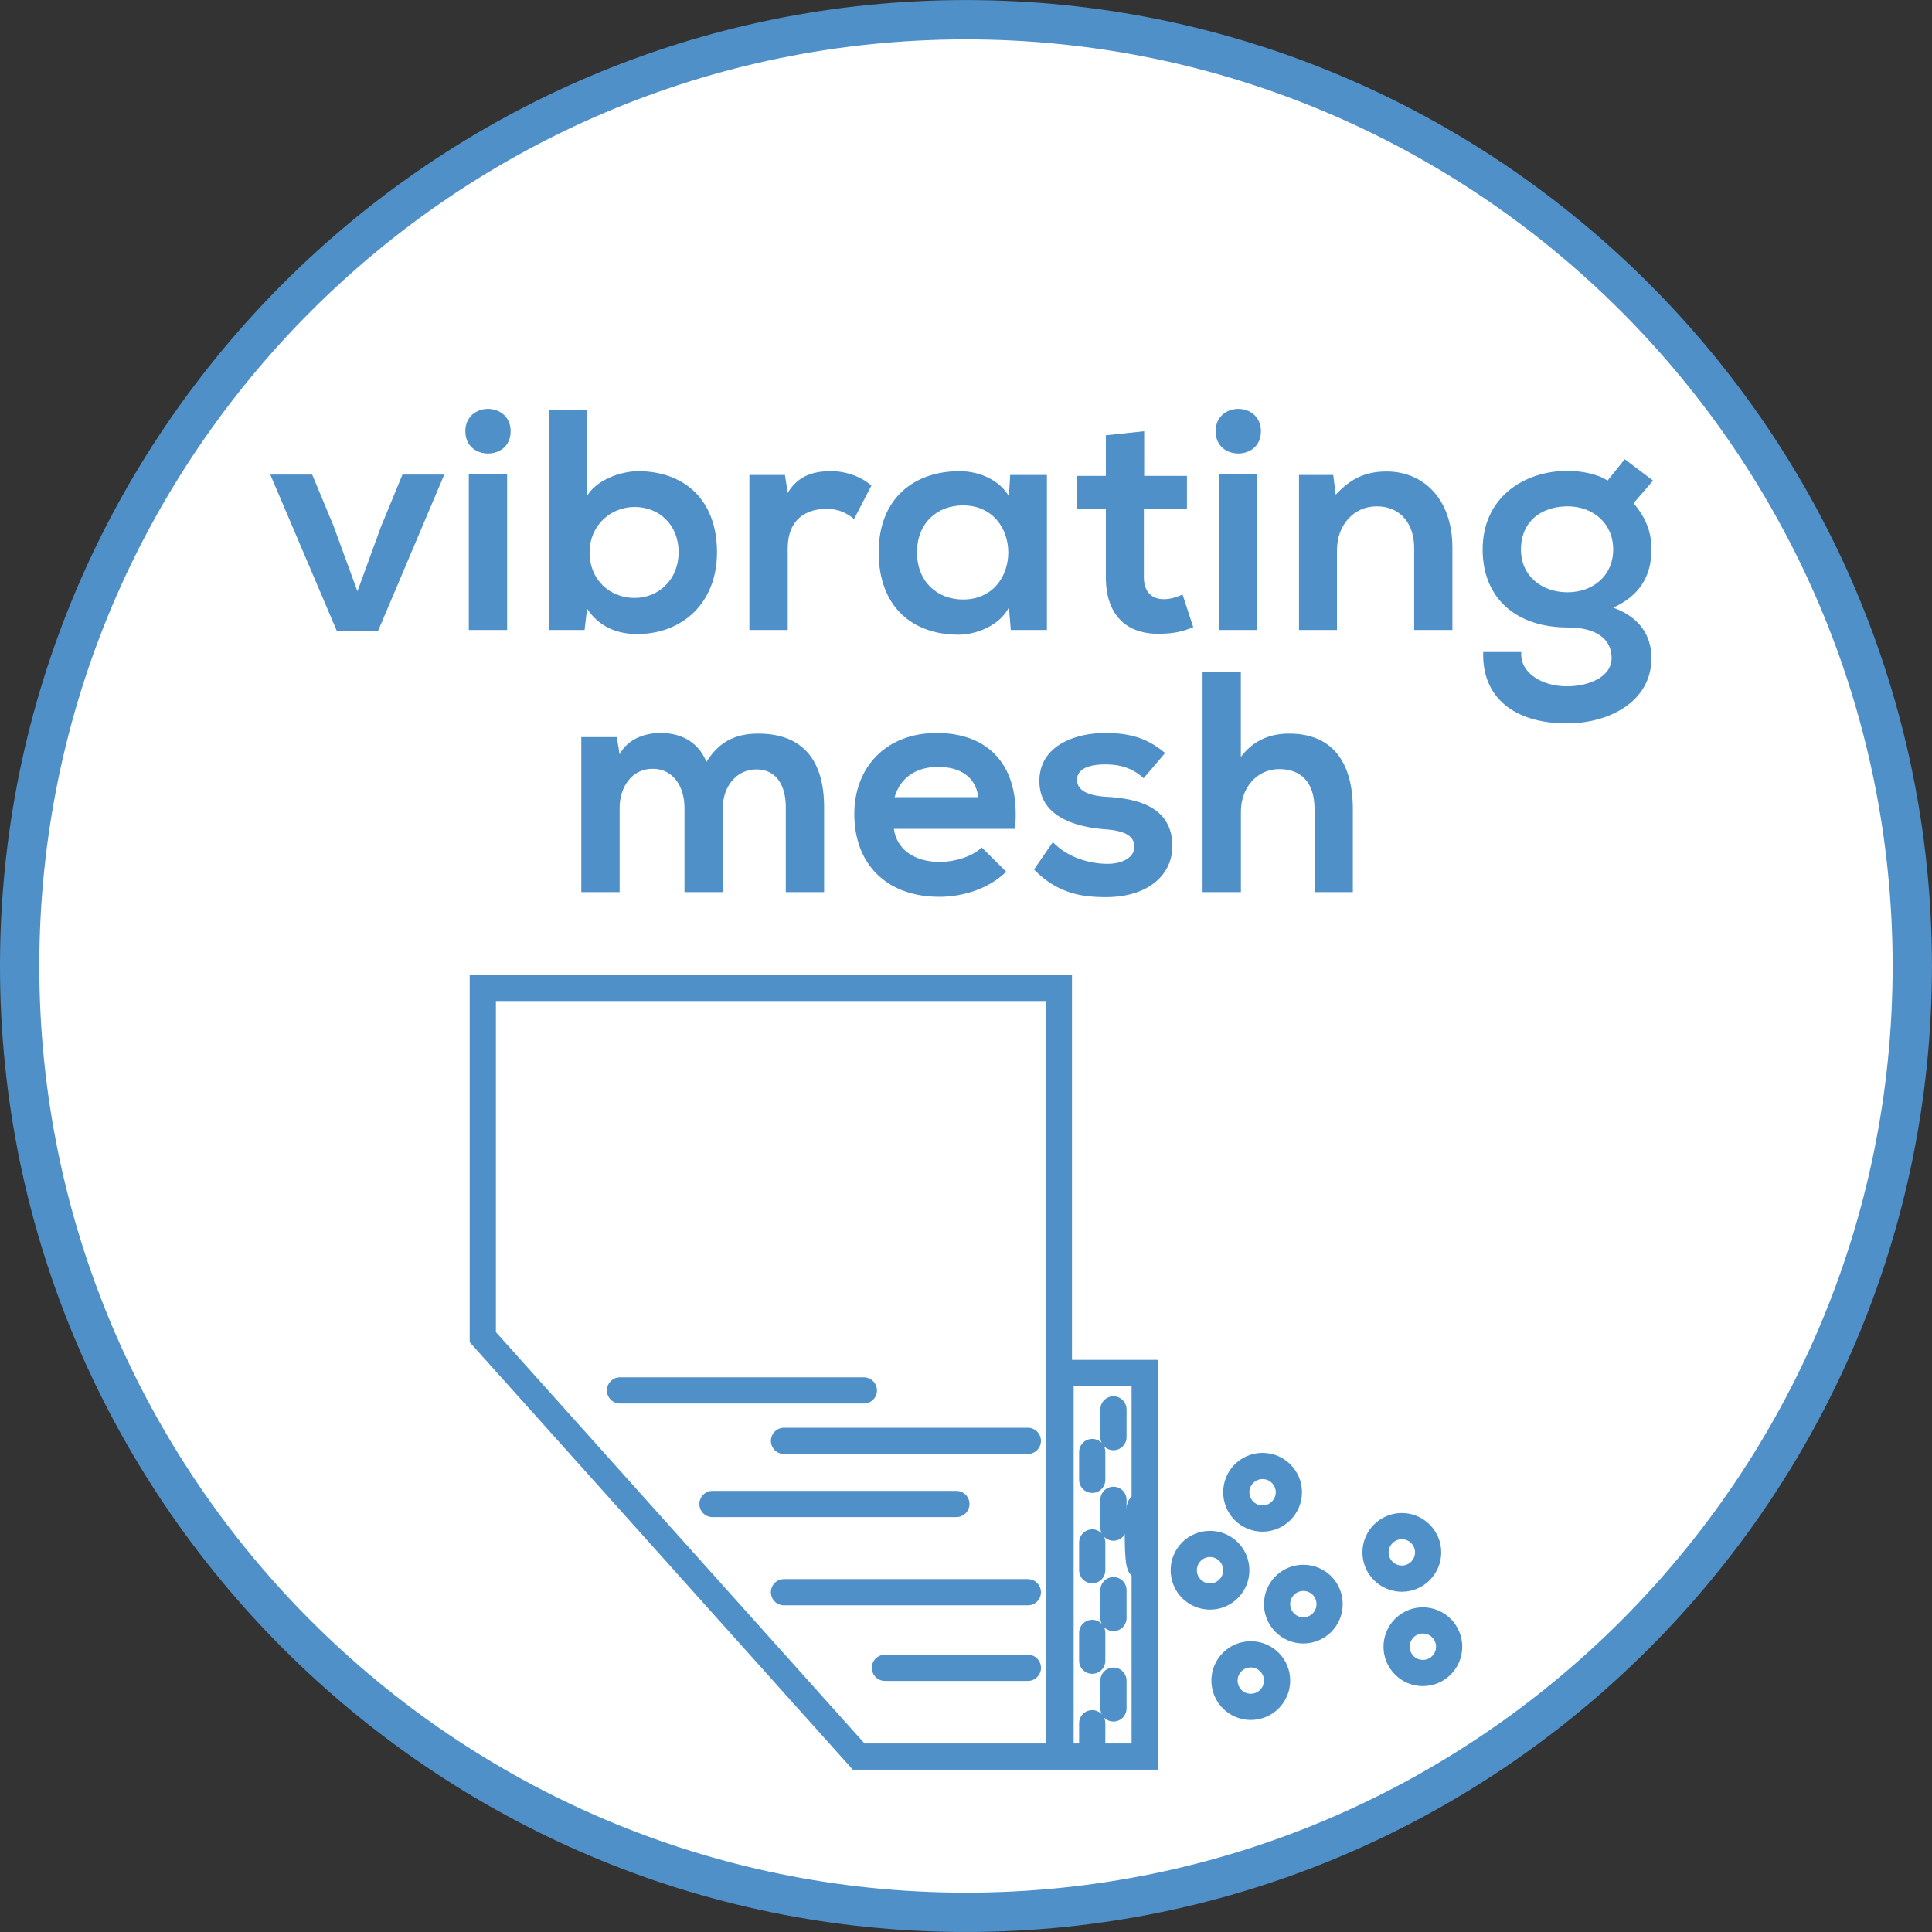
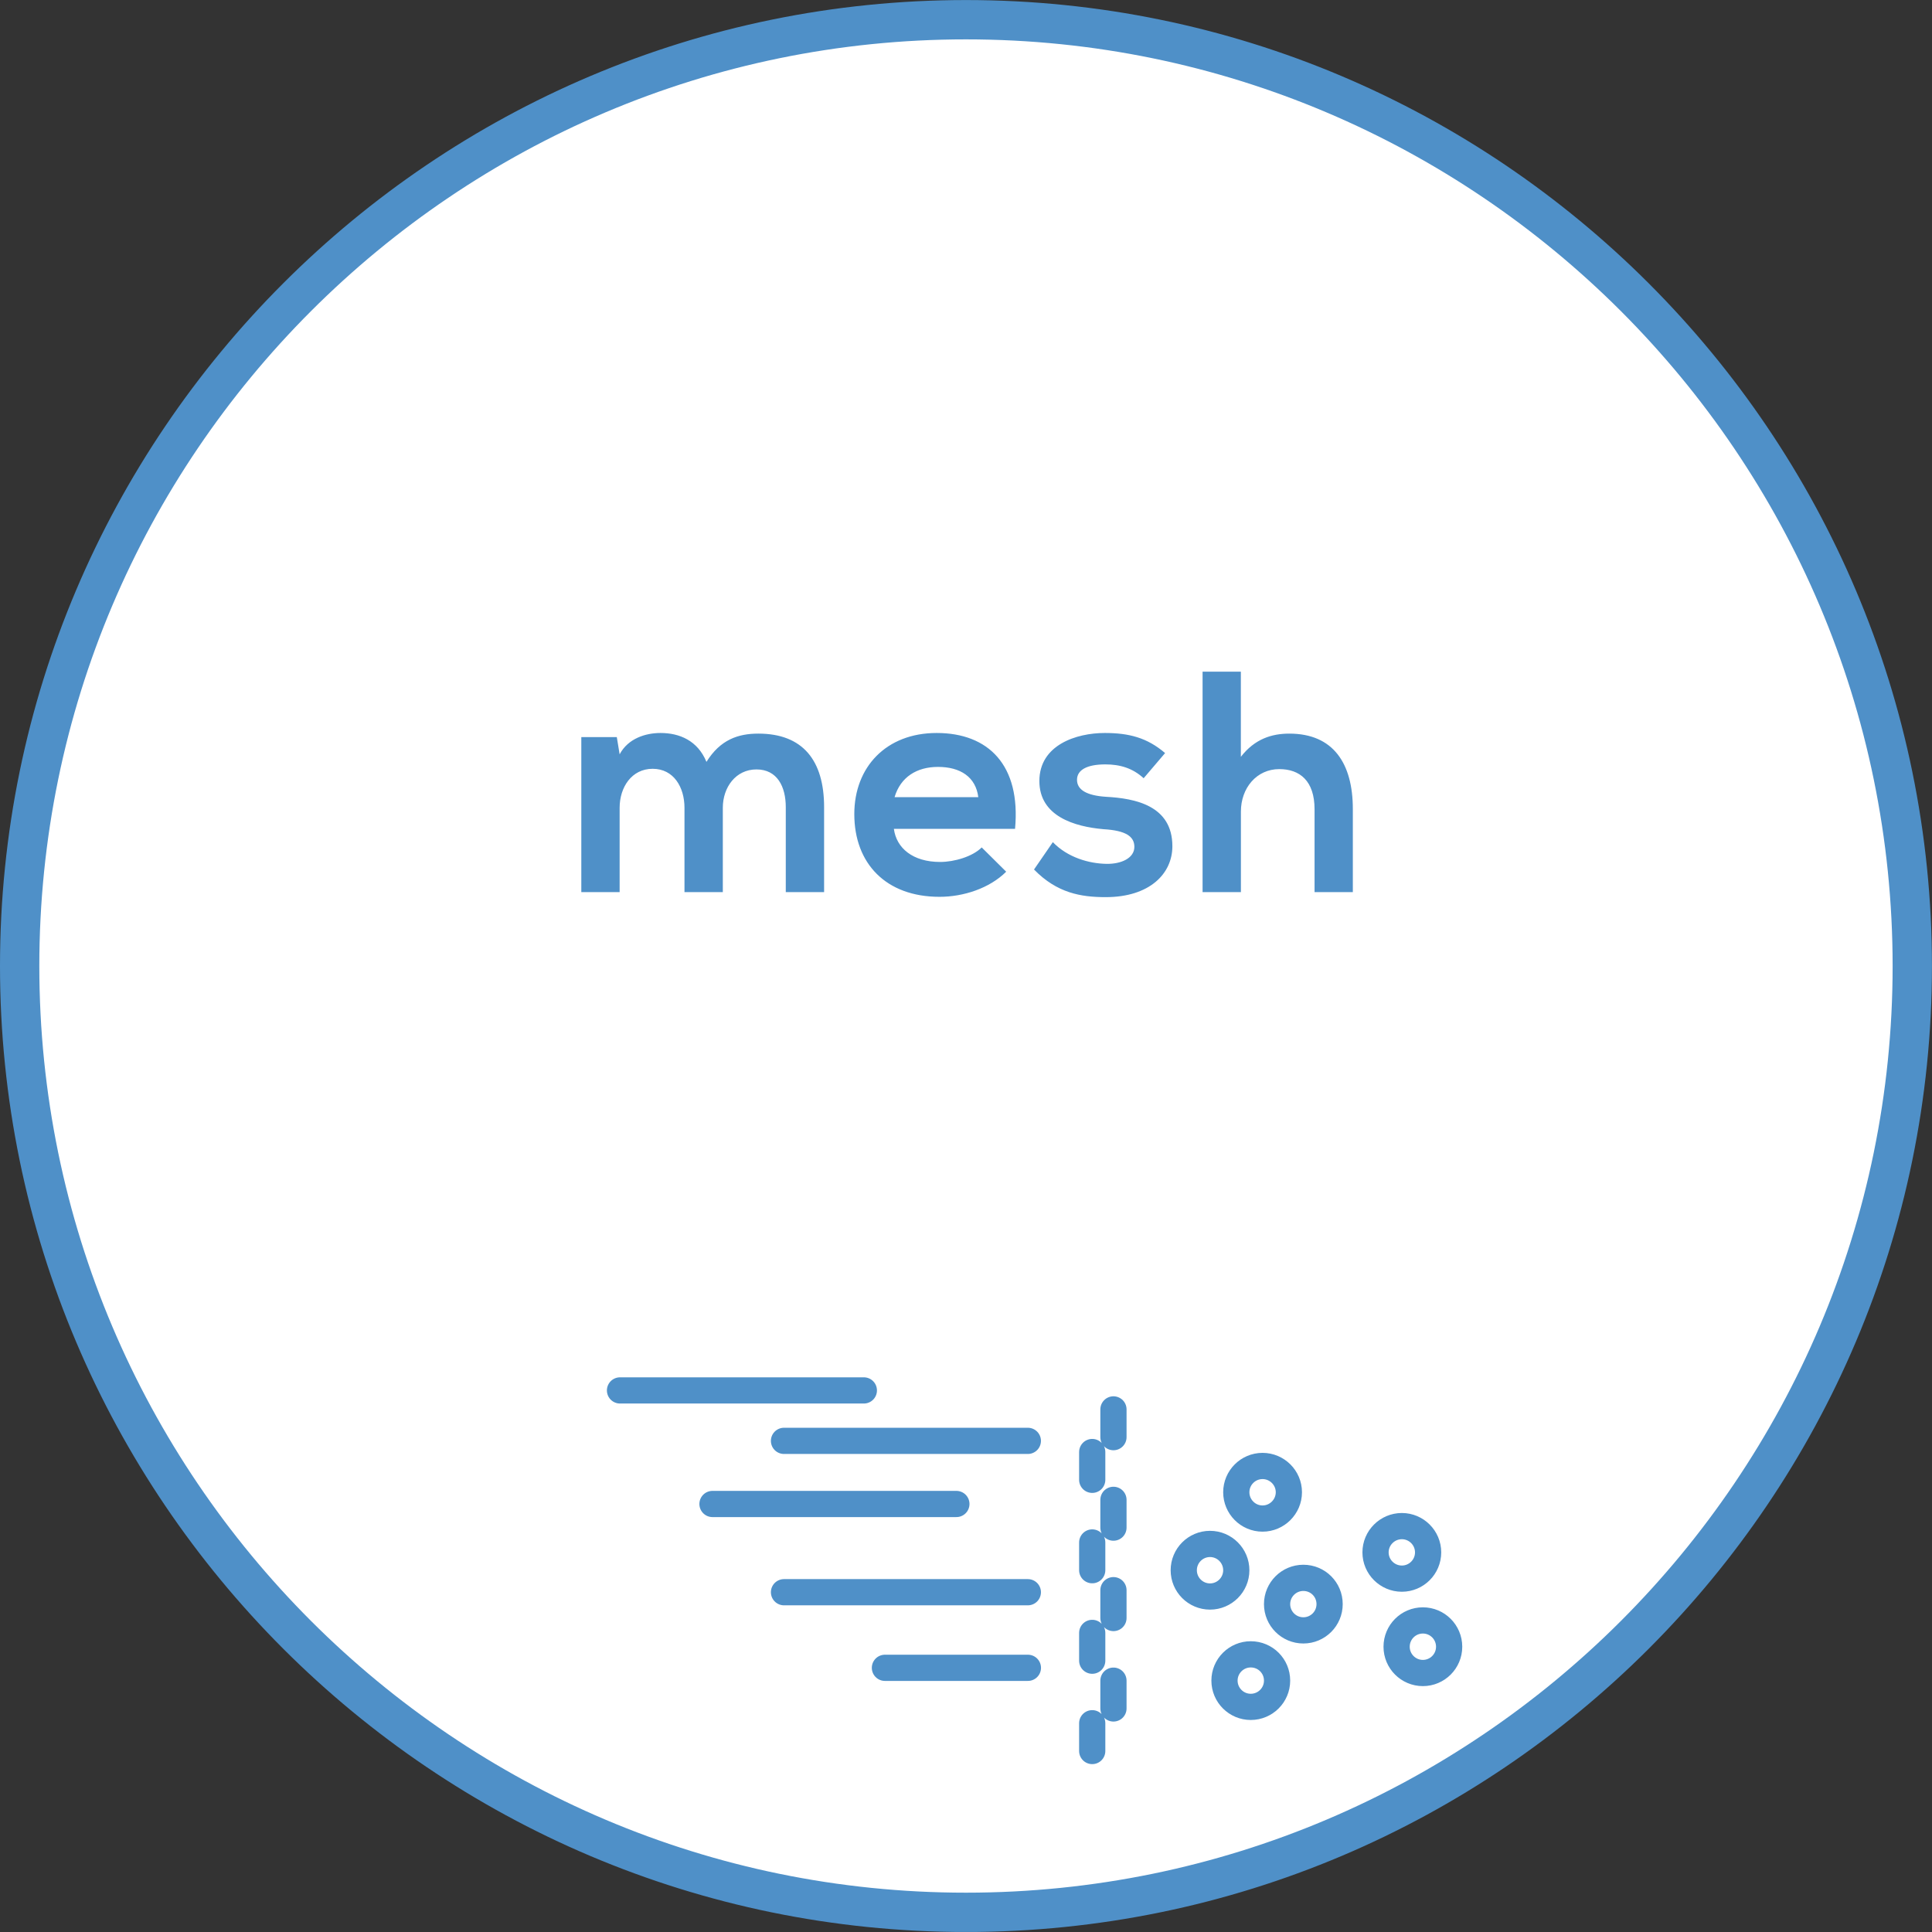
<svg xmlns="http://www.w3.org/2000/svg" xmlns:xlink="http://www.w3.org/1999/xlink" version="1.1" id="Ebene_1" x="0px" y="0px" width="36.851px" height="36.851px" viewBox="0 0 36.851 36.851" enable-background="new 0 0 36.851 36.851" xml:space="preserve">
  <rect x="0" y="0" width="36.851" height="36.851" fill="#333333" stroke="none" />
  <g>
    <defs>
      <rect id="SVGID_1_" y="0" width="36.85" height="36.85" />
    </defs>
    <clipPath id="SVGID_2_">
      <use xlink:href="#SVGID_1_" overflow="visible" />
    </clipPath>
    <path clip-path="url(#SVGID_2_)" fill="#FFFFFF" d="M18.425,36.476c9.953,0,18.05-8.097,18.05-18.05   c0-9.953-8.098-18.05-18.05-18.05c-9.953,0-18.05,8.097-18.05,18.05C0.375,28.379,8.472,36.476,18.425,36.476" />
    <path clip-path="url(#SVGID_2_)" fill="none" stroke="#4F90C8" stroke-width="0.75" stroke-miterlimit="10" d="M18.425,36.476   c9.953,0,18.05-8.097,18.05-18.05c0-9.953-8.098-18.05-18.05-18.05c-9.953,0-18.05,8.097-18.05,18.05   C0.375,28.379,8.472,36.476,18.425,36.476z" />
  </g>
-   <path fill="none" stroke="#4F90C8" stroke-width="0.5" d="M20.229,33.505h1.605v-7.317h-1.605V33.505z M20.197,33.505V18.844H9.209  v6.661l7.169,8H20.197z" />
  <path fill="none" stroke="#4F90C8" stroke-width="0.5" stroke-linecap="round" d="M16.879,31.812h2.727 M14.954,30.37h4.651   M13.59,28.687h4.652 M14.954,27.483h4.651 M11.826,26.521h4.651" />
  <g>
    <defs>
-       <rect id="SVGID_3_" y="0" width="36.85" height="36.85" />
-     </defs>
+       </defs>
    <clipPath id="SVGID_4_">
      <use xlink:href="#SVGID_3_" overflow="visible" />
    </clipPath>
    <ellipse clip-path="url(#SVGID_4_)" fill="none" stroke="#4F90C8" stroke-width="0.5" cx="21.754" cy="29.299" rx="0.051" ry="0.567" />
  </g>
  <path fill="none" stroke="#4F90C8" stroke-width="0.5" stroke-linecap="round" d="M20.833,33.399v-0.53 M21.238,32.587v-0.53   M20.833,31.676v-0.53 M21.238,30.862v-0.531 M20.833,29.95v-0.529 M21.238,29.138v-0.53 M20.833,28.226v-0.53 M21.238,27.412  v-0.529" />
  <g>
    <defs>
      <rect id="SVGID_5_" y="0" width="36.85" height="36.85" />
    </defs>
    <clipPath id="SVGID_6_">
      <use xlink:href="#SVGID_5_" overflow="visible" />
    </clipPath>
    <path clip-path="url(#SVGID_6_)" fill="none" stroke="#4F90C8" stroke-width="0.5" d="M25.361,30.597   c0,0.277-0.224,0.501-0.501,0.501c-0.276,0-0.501-0.224-0.501-0.501s0.225-0.501,0.501-0.501   C25.138,30.096,25.361,30.319,25.361,30.597z M24.359,32.056c0,0.277-0.225,0.501-0.502,0.501c-0.276,0-0.501-0.224-0.501-0.501   s0.225-0.501,0.501-0.501C24.135,31.555,24.359,31.778,24.359,32.056z M27.24,29.61c0,0.277-0.225,0.501-0.501,0.501   s-0.502-0.224-0.502-0.501c0-0.276,0.226-0.501,0.502-0.501S27.24,29.334,27.24,29.61z M27.641,31.41   c0,0.276-0.224,0.501-0.501,0.501s-0.501-0.225-0.501-0.501c0-0.277,0.224-0.502,0.501-0.502S27.641,31.133,27.641,31.41z    M24.584,28.463c0,0.276-0.226,0.502-0.502,0.502c-0.277,0-0.501-0.226-0.501-0.502s0.224-0.501,0.501-0.501   C24.358,27.962,24.584,28.187,24.584,28.463z M23.581,29.951c0,0.276-0.225,0.501-0.501,0.501c-0.277,0-0.501-0.225-0.501-0.501   c0-0.277,0.224-0.502,0.501-0.502C23.356,29.449,23.581,29.674,23.581,29.951z" />
    <path clip-path="url(#SVGID_6_)" fill="#4F90C8" d="M22.938,12.811v4.205h0.731V15.48c0-0.45,0.3-0.81,0.732-0.81   c0.39,0,0.673,0.222,0.673,0.768v1.578h0.73v-1.584c0-0.87-0.372-1.439-1.212-1.439c-0.336,0-0.66,0.102-0.924,0.443v-1.625H22.938   z M22.223,14.364c-0.342-0.293-0.688-0.383-1.151-0.383c-0.54,0-1.247,0.227-1.247,0.917c0,0.672,0.671,0.87,1.223,0.918   c0.427,0.025,0.589,0.139,0.589,0.337c0,0.216-0.253,0.33-0.535,0.324c-0.33-0.006-0.737-0.12-1.02-0.414l-0.359,0.522   c0.438,0.449,0.894,0.527,1.367,0.527c0.84,0,1.272-0.449,1.272-0.971c0-0.775-0.707-0.913-1.267-0.943   c-0.366-0.024-0.552-0.132-0.552-0.324c0-0.186,0.186-0.294,0.54-0.294c0.282,0,0.522,0.072,0.731,0.264L22.223,14.364z    M17.063,15.205c0.114-0.385,0.426-0.577,0.828-0.577c0.427,0,0.721,0.192,0.769,0.577H17.063z M19.361,15.81   c0.113-1.218-0.51-1.829-1.495-1.829c-0.96,0-1.571,0.647-1.571,1.547c0,0.943,0.605,1.578,1.625,1.578   c0.457,0,0.954-0.162,1.272-0.479l-0.467-0.463c-0.174,0.175-0.523,0.277-0.793,0.277c-0.522,0-0.834-0.265-0.882-0.631H19.361z    M13.787,17.016v-1.608c0-0.39,0.246-0.732,0.642-0.732c0.397,0,0.559,0.33,0.559,0.72v1.62h0.731v-1.62   c0-0.894-0.408-1.403-1.254-1.403c-0.384,0-0.726,0.114-0.99,0.539c-0.168-0.407-0.515-0.551-0.876-0.551   c-0.282,0-0.618,0.102-0.78,0.407l-0.054-0.329h-0.677v2.957h0.731v-1.608c0-0.39,0.228-0.744,0.63-0.744   c0.403,0,0.607,0.354,0.607,0.744v1.608H13.787z" />
-     <path clip-path="url(#SVGID_6_)" fill="#4F90C8" d="M29.9,9.658c0.48,0,0.87,0.318,0.87,0.823c0,0.504-0.39,0.816-0.87,0.816   c-0.481,0-0.889-0.3-0.889-0.816C29.012,9.928,29.419,9.658,29.9,9.658 M30.662,9.167c-0.204-0.138-0.534-0.186-0.762-0.186   c-0.829,0-1.62,0.503-1.62,1.5c0,0.93,0.642,1.487,1.62,1.487c0.552,0,0.84,0.222,0.84,0.583c0,0.366-0.443,0.54-0.852,0.54   c-0.463,0-0.901-0.246-0.871-0.654h-0.726c-0.029,0.846,0.569,1.361,1.597,1.361c0.792,0,1.612-0.407,1.612-1.247   c0-0.289-0.107-0.739-0.73-0.96c0.486-0.222,0.73-0.582,0.73-1.11c0-0.307-0.084-0.577-0.341-0.883l0.371-0.431l-0.539-0.408   L30.662,9.167z M27.703,12.016v-1.572c0-0.93-0.557-1.451-1.253-1.451c-0.378,0-0.667,0.114-0.973,0.443L25.43,9.059h-0.653v2.957   h0.725v-1.53c0-0.45,0.301-0.828,0.758-0.828c0.462,0,0.714,0.342,0.714,0.792v1.566H27.703z M23.187,8.225   c0,0.287,0.216,0.425,0.432,0.425s0.432-0.138,0.432-0.425c0-0.282-0.216-0.426-0.432-0.426S23.187,7.943,23.187,8.225    M23.252,12.016h0.731V9.047h-0.731V12.016z M21.093,8.303v0.774H20.54v0.629h0.553v1.303c0,0.744,0.414,1.103,1.061,1.079   c0.222-0.006,0.396-0.036,0.606-0.126l-0.204-0.623c-0.114,0.054-0.24,0.09-0.354,0.09c-0.233,0-0.384-0.138-0.384-0.42V9.706   h0.822V9.077h-0.816V8.225L21.093,8.303z M18.368,9.64c1.152,0,1.152,1.795,0,1.795c-0.486,0-0.877-0.336-0.877-0.9   C17.491,9.97,17.882,9.64,18.368,9.64 M19.244,9.466c-0.168-0.293-0.54-0.479-0.942-0.479c-0.864,0-1.542,0.515-1.542,1.548   c0,1.038,0.642,1.571,1.524,1.571c0.336,0,0.786-0.174,0.96-0.521l0.036,0.431h0.689V9.059h-0.701L19.244,9.466z M14.294,9.059   v2.957h0.731v-1.56c0-0.552,0.354-0.75,0.738-0.75c0.24,0,0.378,0.078,0.528,0.192l0.33-0.635c-0.162-0.15-0.456-0.276-0.762-0.276   c-0.294,0-0.618,0.054-0.834,0.414l-0.053-0.342H14.294z M10.466,7.823v4.193h0.684l0.048-0.407   c0.234,0.359,0.594,0.485,0.954,0.485c0.864,0,1.524-0.593,1.524-1.559c0-1.021-0.642-1.548-1.506-1.548   c-0.318,0-0.792,0.162-0.972,0.473V7.823H10.466z M12.104,9.67c0.462,0,0.84,0.33,0.84,0.865c0,0.516-0.378,0.87-0.84,0.87   s-0.858-0.336-0.858-0.87C11.247,10.024,11.643,9.67,12.104,9.67 M8.876,8.225c0,0.287,0.216,0.425,0.432,0.425   c0.216,0,0.432-0.138,0.432-0.425c0-0.282-0.216-0.426-0.432-0.426C9.092,7.799,8.876,7.943,8.876,8.225 M8.942,12.016h0.731V9.047   H8.942V12.016z M7.676,9.053l-0.408,0.99l-0.45,1.235l-0.456-1.247L5.955,9.053H5.156l1.266,2.975h0.792l1.26-2.975H7.676z" />
  </g>
</svg>